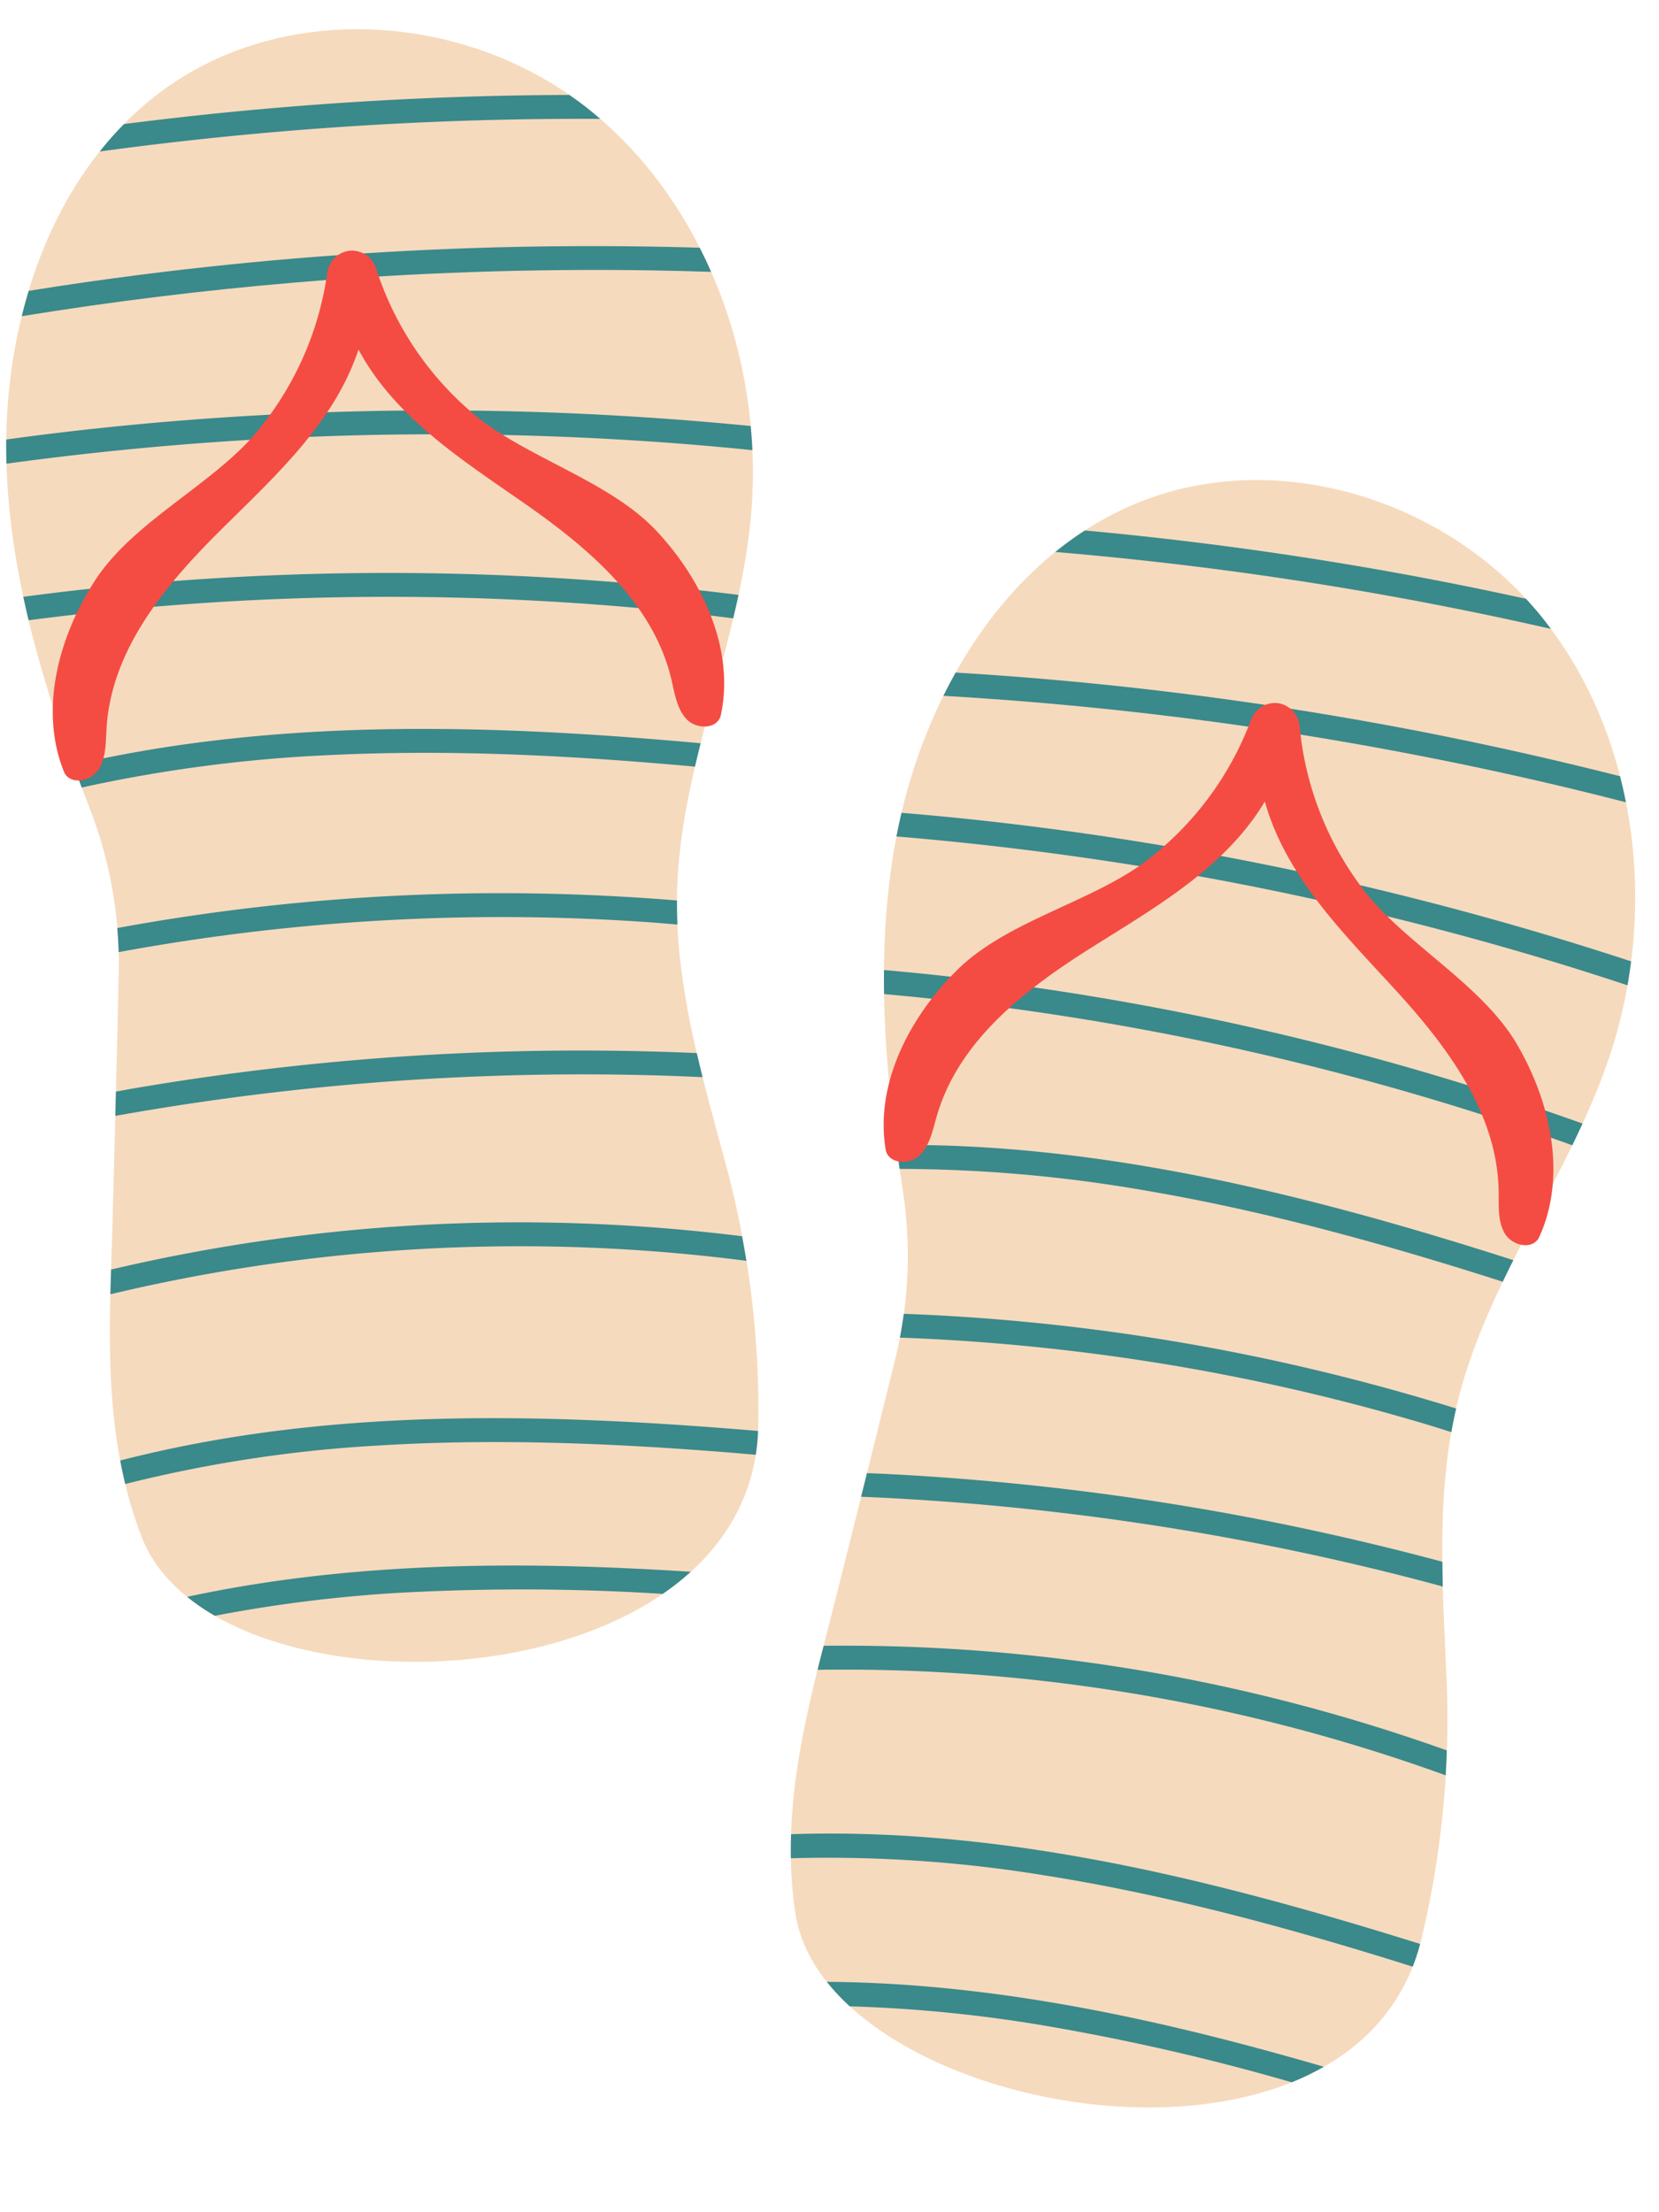
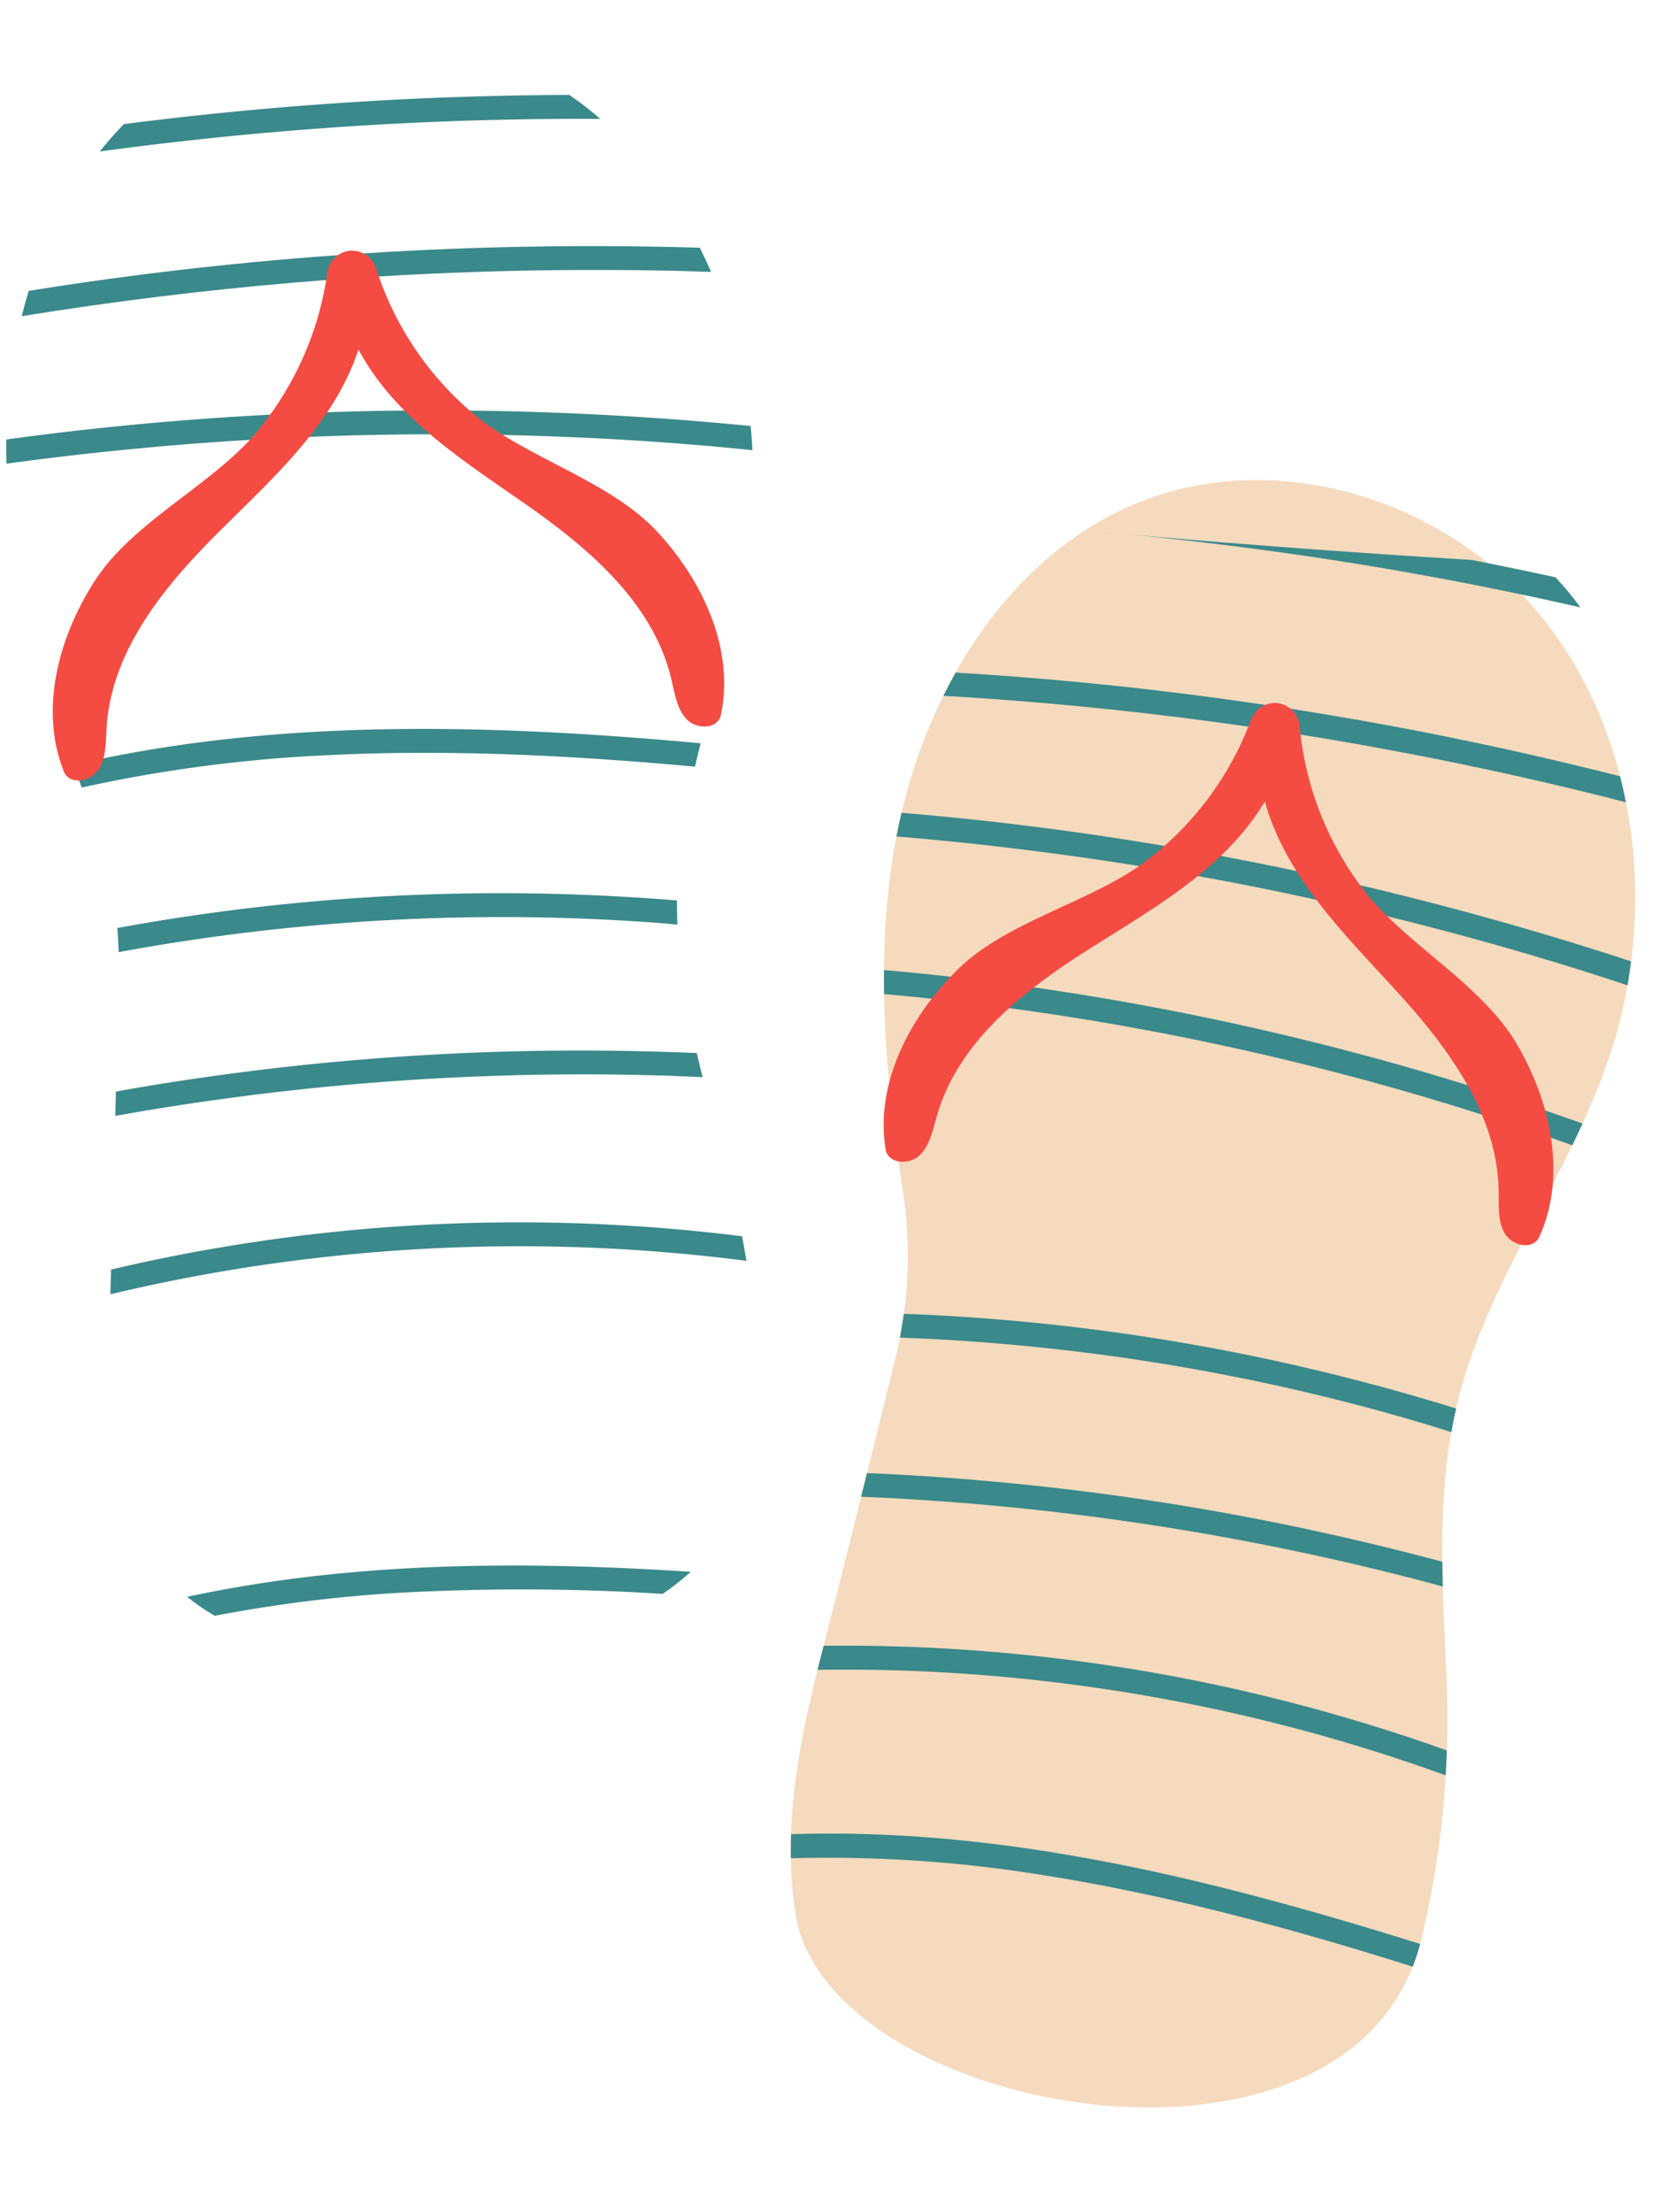
<svg xmlns="http://www.w3.org/2000/svg" fill="#000000" height="414.1" preserveAspectRatio="xMidYMid meet" version="1" viewBox="21.3 25.0 310.7 414.1" width="310.7" zoomAndPan="magnify">
  <g>
    <g id="change1_1">
-       <path d="M43.533,207.485a80.461,80.461,0,0,0-5.394-31.073c-7.9-20.278-14.559-41.13-15.565-62.807C21.329,86.788,30.22,58.083,51.323,42.262c22.983-17.23,57.1-14.973,79.793,2.847s33.745,48.862,30.69,77.914c-2.465,23.437-13.15,45.557-13.709,69.13-.4,16.952,4.466,33.526,8.877,49.89a176.662,176.662,0,0,1,6.333,50.133C162.083,344.566,61.578,348.4,47.82,312.7c-6.2-16.1-6.288-32.638-5.723-49.907C42.546,249.092,43.148,224.127,43.533,207.485Z" fill="#f6dabd" />
-     </g>
+       </g>
    <g id="change2_1">
      <path d="M45.223,48.137c-.236.03-.471.065-.707.095a64.109,64.109,0,0,0-4.533,5.128q17.09-2.323,34.284-3.772,29.649-2.484,59.44-2.331c-.848-.733-1.708-1.454-2.591-2.148-1.037-.814-2.105-1.584-3.187-2.333q-8.026.024-16.05.235Q78.45,43.913,45.223,48.137Z" fill="#3a898b" />
    </g>
    <g id="change2_2">
      <path d="M152.341,71.37q-19.008-.562-38.027-.068-33.427.9-66.655,5.126-10.519,1.338-20.99,3.023-.708,2.349-1.3,4.743Q50.9,80.054,76.7,77.879,109.916,75.1,143.3,75.615c3.729.058,7.457.159,11.184.281Q153.475,73.6,152.341,71.37Z" fill="#3a898b" />
    </g>
    <g id="change2_3">
      <path d="M40.574,105.084q-9.066.951-18.1,2.195-.03,2.27.035,4.527,24.688-3.372,49.6-4.691a592.241,592.241,0,0,1,72.055.608q9.035.63,18.045,1.551c-.068-1.51-.18-3.018-.32-4.525q-24.4-2.4-48.944-2.833A597.027,597.027,0,0,0,40.574,105.084Z" fill="#3a898b" />
    </g>
    <g id="change2_4">
-       <path d="M119.654,132.888a528.456,528.456,0,0,0-72.139,1.417q-10.95.972-21.85,2.42.47,2.2.993,4.394a520.9,520.9,0,0,1,123.806-1.334c2.721.3,5.437.63,8.152.97q.522-2.19.995-4.386Q139.709,133.874,119.654,132.888Z" fill="#3a898b" />
-     </g>
+       </g>
    <g id="change2_5">
      <path d="M51.272,165.043q-8.172,1.3-16.245,3.141.778,2.127,1.581,4.246a271.5,271.5,0,0,1,46.123-6.059c22.924-1.136,45.887.075,68.724,2.149q.51-2.192,1.061-4.377c-10.155-.924-20.324-1.689-30.514-2.162C98.406,160.886,74.639,161.341,51.272,165.043Z" fill="#3a898b" />
    </g>
    <g id="change2_6">
      <path d="M115.786,192.212a397.642,397.642,0,0,0-63,4.894q-4.771.756-9.524,1.633c.125,1.5.218,3,.26,4.506Q62.1,199.82,80.95,198.177a393.913,393.913,0,0,1,62.379-.492c1.615.116,3.227.267,4.84.4-.067-1.5-.089-3-.079-4.509Q131.974,192.248,115.786,192.212Z" fill="#3a898b" />
    </g>
    <g id="change2_7">
      <path d="M152.885,226.656q-.565-2.253-1.087-4.513-18.4-.8-36.829-.252a498.509,498.509,0,0,0-68.535,6.846c-1.143.195-2.281.415-3.423.618q-.056,2.271-.113,4.546,17-3.041,34.189-4.9a498.209,498.209,0,0,1,67.959-2.659C147.66,226.424,150.273,226.536,152.885,226.656Z" fill="#3a898b" />
    </g>
    <g id="change2_8">
      <path d="M92.114,259.372a331.238,331.238,0,0,1,68.342,1.584c.21.026.419.058.629.085q-.375-2.308-.814-4.608-14.776-1.842-29.686-2.383a334.224,334.224,0,0,0-69.216,4.687q-9.689,1.681-19.268,3.93l0,.129q-.074,2.261-.126,4.5A329.318,329.318,0,0,1,92.114,259.372Z" fill="#3a898b" />
    </g>
    <g id="change2_9">
-       <path d="M129.167,290.768c-22.346-.768-44.837-.061-66.911,3.718q-9.3,1.593-18.443,3.925.416,2.209.944,4.406a252.138,252.138,0,0,1,47.275-7.2c22.16-1.369,44.391-.424,66.5,1.358,1.435.115,2.87.246,4.305.368a39.017,39.017,0,0,0,.433-4.456C151.919,291.926,140.555,291.16,129.167,290.768Z" fill="#3a898b" />
-     </g>
+       </g>
    <g id="change3_1">
      <path d="M86.845,71.934a4.759,4.759,0,0,1,4.893,3.335A59.325,59.325,0,0,0,111.091,103.4c9.867,7.648,24.677,11.9,33.243,21.084S159,146.652,156.26,159.057c-.8,2.545-4.633,2.478-6.423.53s-2.183-4.8-2.8-7.414c-3.394-14.272-15.372-24.439-27.133-32.667S95.33,103.3,88.438,90.438c-4.592,13.852-15.85,23.9-26.031,34.018s-20.246,22.182-21.15,36.824c-.165,2.678-.064,5.559-1.495,7.785s-5.191,2.945-6.419.575c-4.816-11.754-1.029-25.589,5.84-36.1S59.919,116.3,68.334,107.079A59.328,59.328,0,0,0,82.593,76.056a4.758,4.758,0,0,1,4.252-4.122Z" fill="#f44c43" />
    </g>
    <g id="change2_10">
      <path d="M150.665,319.248c-5.909-.381-11.823-.689-17.743-.892-22.347-.769-44.837-.062-66.911,3.718q-4.851.829-9.665,1.864a40.214,40.214,0,0,0,5.189,3.548A265.426,265.426,0,0,1,95.787,323.2a418.748,418.748,0,0,1,49.624.187A49.505,49.505,0,0,0,150.665,319.248Z" fill="#3a898b" />
    </g>
    <g id="change1_2">
      <path d="M188.93,279.552a80.478,80.478,0,0,0,1.483-31.5c-3.31-21.51-5.279-43.309-1.554-64.687,4.609-26.448,19.522-52.537,43.557-63.4,26.176-11.828,58.987-2.216,77.27,20.108s22.328,55.024,13.037,82.72c-7.5,22.341-22.731,41.613-28.4,64.5-4.073,16.46-2.921,33.7-2.169,50.627a176.652,176.652,0,0,1-4.706,50.311c-12.573,50.875-111.511,32.789-117.188-5.043-2.561-17.06.949-33.224,5.252-49.959C178.93,319.951,184.94,295.712,188.93,279.552Z" fill="#f6dabd" />
    </g>
    <g id="change2_11">
-       <path d="M225.186,124.373c-.237-.022-.474-.039-.711-.06a64.2,64.2,0,0,0-5.539,4.021q17.187,1.443,34.285,3.764,29.481,4.012,58.528,10.633c-.669-.9-1.351-1.79-2.063-2.659-.835-1.02-1.711-2-2.6-2.97q-7.84-1.72-15.718-3.256Q258.538,127.466,225.186,124.373Z" fill="#3a898b" />
+       <path d="M225.186,124.373c-.237-.022-.474-.039-.711-.06q17.187,1.443,34.285,3.764,29.481,4.012,58.528,10.633c-.669-.9-1.351-1.79-2.063-2.659-.835-1.02-1.711-2-2.6-2.97q-7.84-1.72-15.718-3.256Q258.538,127.466,225.186,124.373Z" fill="#3a898b" />
    </g>
    <g id="change2_12">
      <path d="M324.7,170.316q-18.432-4.679-37.105-8.325-32.826-6.381-66.178-9.473-10.559-.978-21.145-1.607-1.2,2.139-2.295,4.348,25.821,1.5,51.476,4.983,33.025,4.5,65.5,12.253,5.442,1.3,10.856,2.7Q325.324,172.738,324.7,170.316Z" fill="#3a898b" />
    </g>
    <g id="change2_13">
      <path d="M208.28,178.952q-9.056-1.041-18.142-1.788-.522,2.208-.949,4.427,24.833,2.07,49.435,6.192a592.387,592.387,0,0,1,70.2,16.242q8.682,2.577,17.277,5.434c.262-1.489.48-2.986.671-4.487q-23.3-7.645-47.161-13.4A597.018,597.018,0,0,0,208.28,178.952Z" fill="#3a898b" />
    </g>
    <g id="change2_14">
      <path d="M279.435,223.266a528.429,528.429,0,0,0-70.726-14.283q-10.9-1.43-21.854-2.383-.019,2.251.016,4.5a520.864,520.864,0,0,1,121.14,25.586c2.592.881,5.171,1.8,7.748,2.717q.984-2.024,1.923-4.065Q298.8,228.585,279.435,223.266Z" fill="#3a898b" />
    </g>
    <g id="change2_15">
-       <path d="M205.7,239.8q-8.257-.51-16.539-.462.3,2.245.621,4.488a271.522,271.522,0,0,1,46.338,4.1c22.623,3.87,44.776,10.039,66.617,17.024q.974-2.03,1.986-4.043c-9.712-3.107-19.471-6.062-29.316-8.737C252.614,245.981,229.315,241.264,205.7,239.8Z" fill="#3a898b" />
-     </g>
+       </g>
    <g id="change2_16">
      <path d="M262.775,280.334a397.682,397.682,0,0,0-62.564-8.906q-4.822-.3-9.652-.474c-.2,1.49-.439,2.976-.724,4.455q18.882.693,37.64,3.183a393.758,393.758,0,0,1,61,13.066c1.551.464,3.092.962,4.637,1.446.26-1.479.566-2.951.9-4.419Q278.57,283.885,262.775,280.334Z" fill="#3a898b" />
    </g>
    <g id="change2_17">
      <path d="M291.508,322.013q-.061-2.322-.08-4.641-17.791-4.774-35.9-8.245a498.571,498.571,0,0,0-68.386-8.2c-1.158-.058-2.317-.09-3.475-.14q-.547,2.2-1.1,4.413,17.256.724,34.436,2.646a498.274,498.274,0,0,1,66.914,12.165C286.458,320.652,288.984,321.329,291.508,322.013Z" fill="#3a898b" />
    </g>
    <g id="change2_18">
      <path d="M225.082,340.75a331.35,331.35,0,0,1,66.367,16.388c.2.072.4.148.6.22q.135-2.334.206-4.674-14.024-5.007-28.46-8.773a334.154,334.154,0,0,0-68.581-10.458q-9.823-.462-19.662-.348l-.032.125q-.564,2.191-1.1,4.369A329.43,329.43,0,0,1,225.082,340.75Z" fill="#3a898b" />
    </g>
    <g id="change2_19">
      <path d="M254.433,379.444c-21.646-5.6-43.753-9.8-66.121-10.9q-9.42-.465-18.856-.174-.073,2.247-.035,4.506a252.093,252.093,0,0,1,47.71,3.239c21.929,3.476,43.424,9.227,64.617,15.767,1.376.424,2.748.863,4.122,1.294a38.587,38.587,0,0,0,1.39-4.255C276.39,385.515,265.464,382.3,254.433,379.444Z" fill="#3a898b" />
    </g>
    <g id="change3_2">
      <path d="M260.646,156.642a4.759,4.759,0,0,1,4.053,4.318,59.314,59.314,0,0,0,12.781,31.66c7.971,9.609,21.5,16.973,27.871,27.8s9.5,24.826,4.133,36.34c-1.339,2.31-5.061,1.414-6.385-.877s-1.088-5.164-1.127-7.846c-.212-14.668-9.7-27.194-19.391-37.78s-20.464-21.154-24.4-35.207c-7.491,12.524-20.662,19.888-32.8,27.553s-24.58,17.256-28.642,31.352c-.743,2.578-1.27,5.412-3.15,7.274s-5.707,1.747-6.391-.833c-2.148-12.519,4.553-25.2,13.542-33.974s23.983-12.319,34.2-19.494A59.326,59.326,0,0,0,255.6,159.742a4.758,4.758,0,0,1,5.046-3.1Z" fill="#f44c43" />
    </g>
    <g id="change2_20">
-       <path d="M269.232,411.913q-8.527-2.483-17.125-4.724c-21.647-5.6-43.753-9.8-66.122-10.9q-4.916-.243-9.839-.279a40.266,40.266,0,0,0,4.3,4.59,265.264,265.264,0,0,1,34.364,3.259,418.9,418.9,0,0,1,48.4,10.959A49.337,49.337,0,0,0,269.232,411.913Z" fill="#3a898b" />
-     </g>
+       </g>
  </g>
</svg>